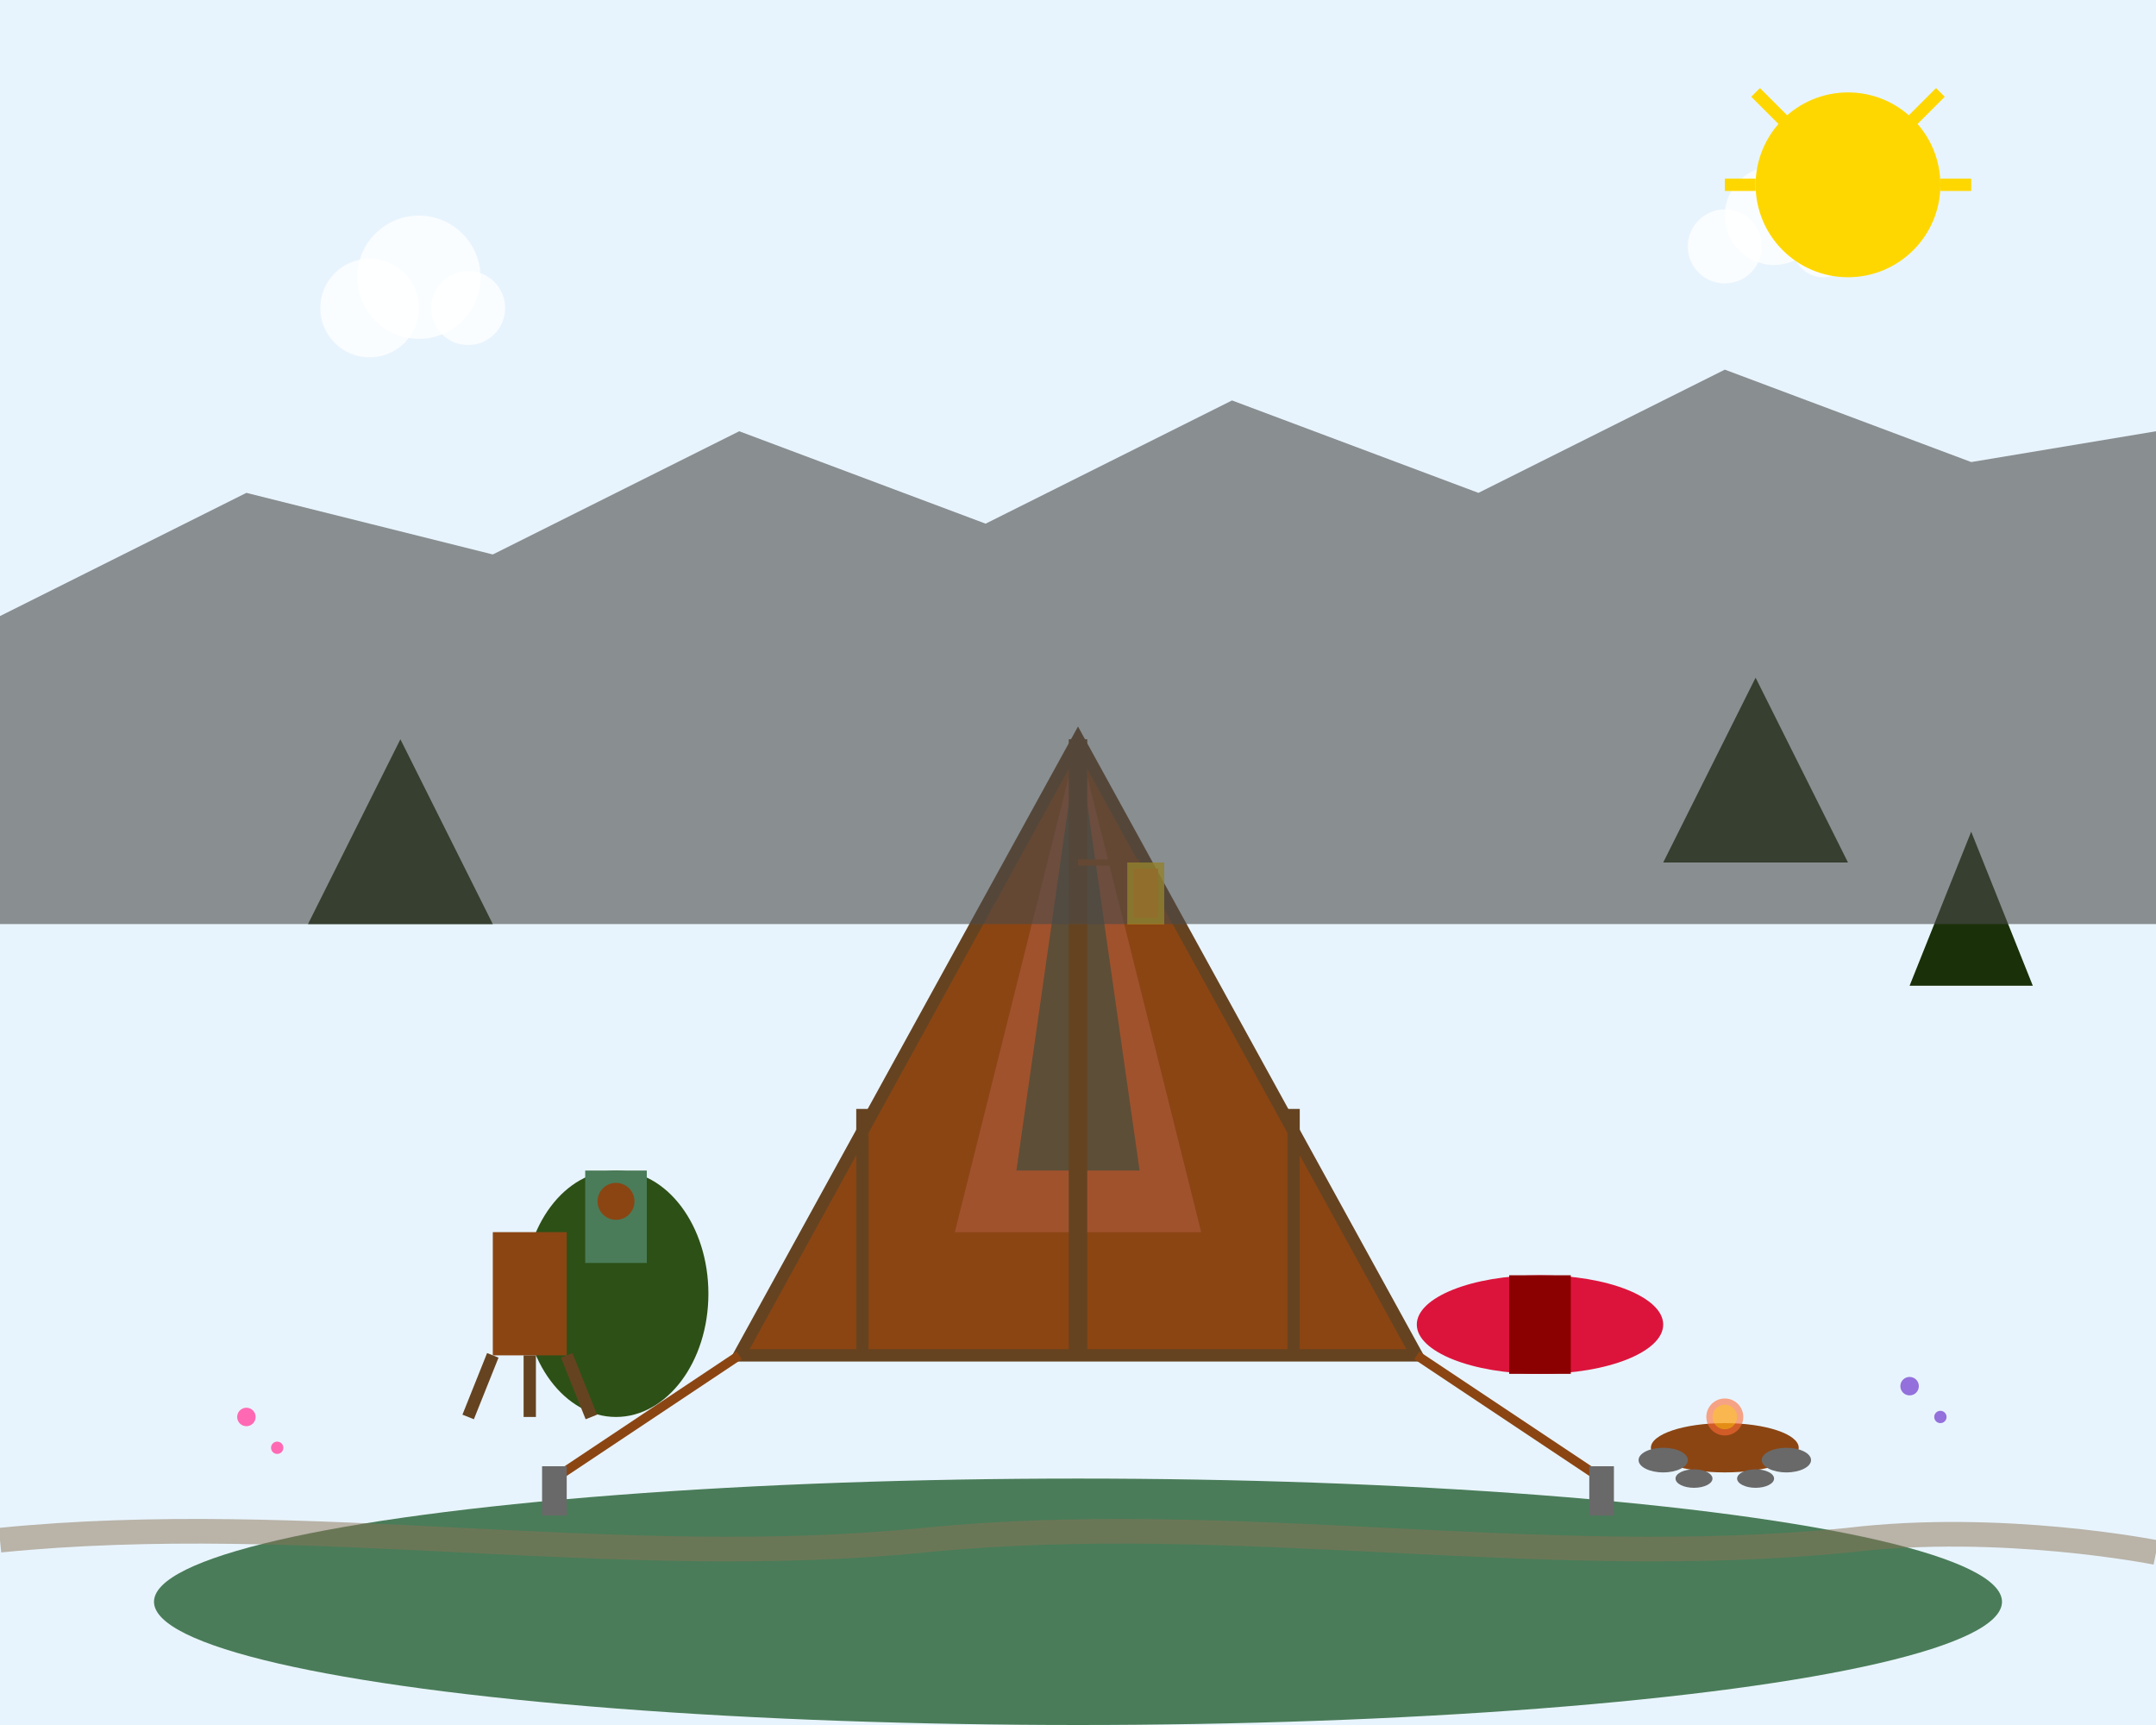
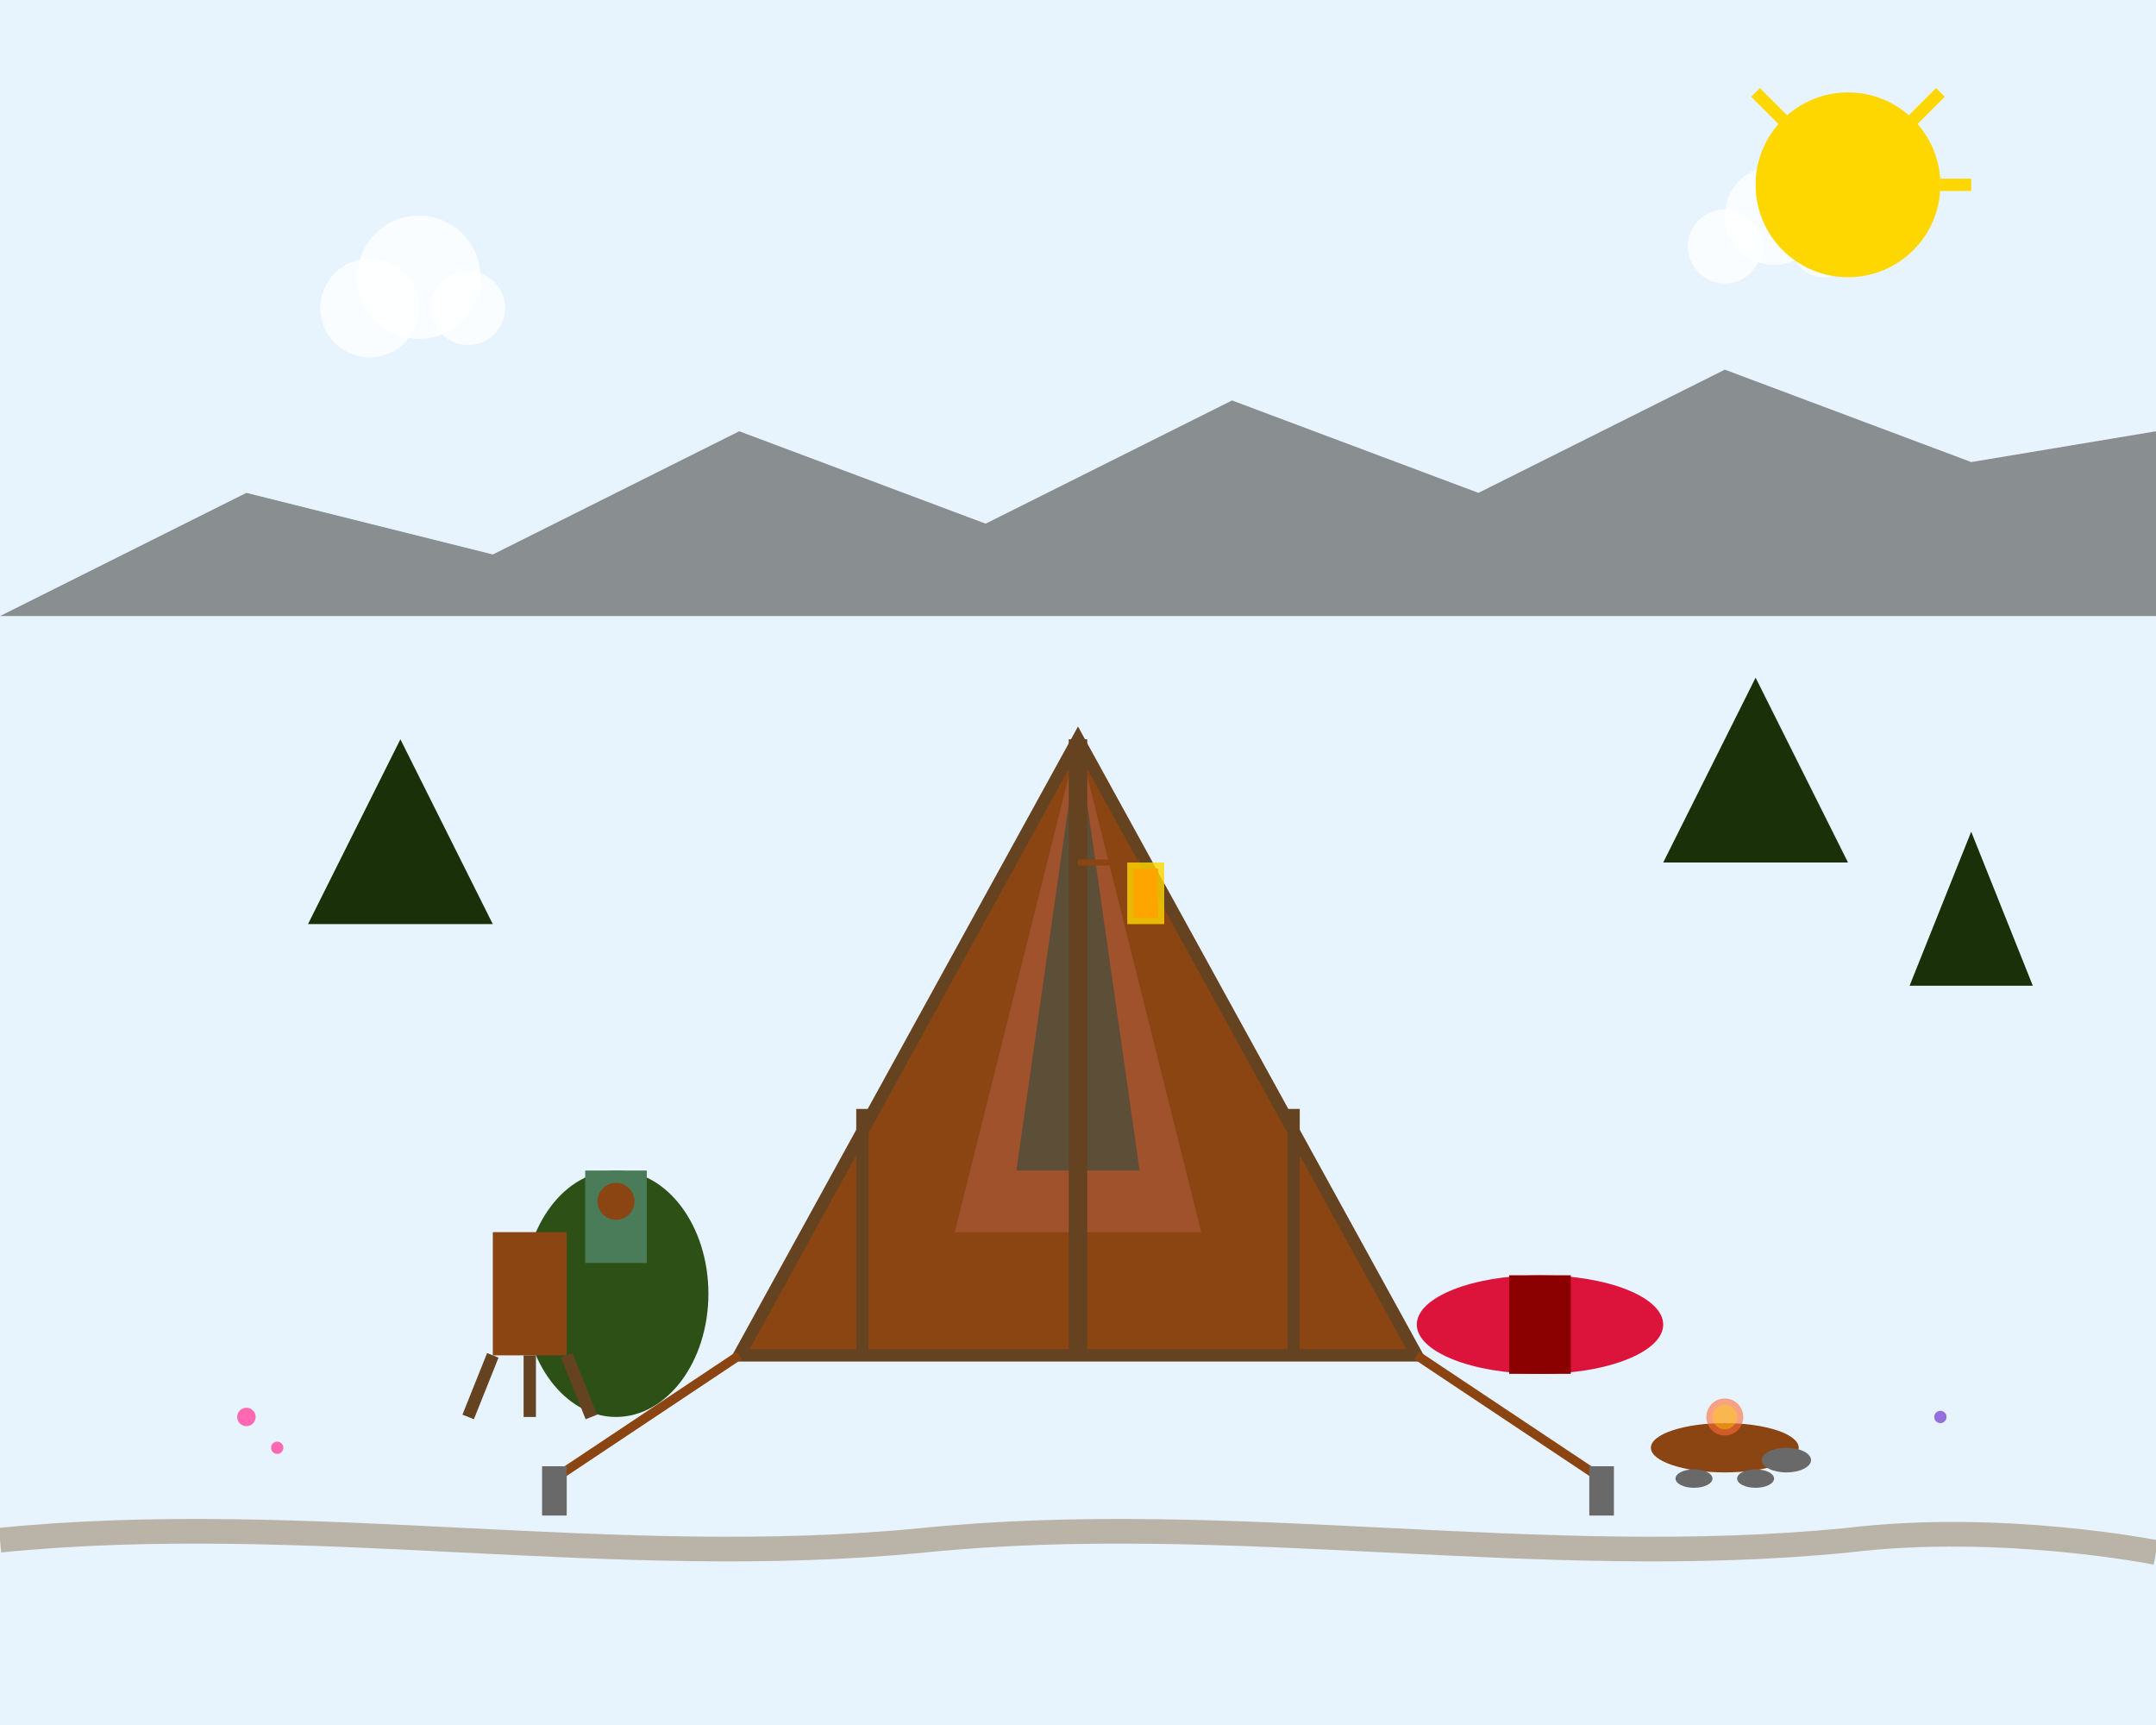
<svg xmlns="http://www.w3.org/2000/svg" width="350" height="280" viewBox="0 0 350 280" fill="none">
  <rect width="350" height="280" fill="#E8F4FD" />
-   <ellipse cx="175" cy="260" rx="150" ry="20" fill="#4A7C59" />
  <polygon points="175,120 120,220 230,220" fill="#8B4513" stroke="#654321" stroke-width="2" />
  <polygon points="175,120 155,200 195,200" fill="#A0522D" />
  <path d="M165 190L175 120L185 190Z" fill="#5D4E37" />
  <line x1="175" y1="120" x2="175" y2="220" stroke="#654321" stroke-width="3" />
  <line x1="140" y1="180" x2="140" y2="220" stroke="#654321" stroke-width="2" />
  <line x1="210" y1="180" x2="210" y2="220" stroke="#654321" stroke-width="2" />
  <line x1="120" y1="220" x2="90" y2="240" stroke="#8B4513" stroke-width="1.5" />
  <line x1="230" y1="220" x2="260" y2="240" stroke="#8B4513" stroke-width="1.5" />
  <rect x="88" y="238" width="4" height="8" fill="#696969" />
  <rect x="258" y="238" width="4" height="8" fill="#696969" />
  <ellipse cx="100" cy="210" rx="15" ry="20" fill="#2D5016" />
  <rect x="95" y="190" width="10" height="15" fill="#4A7C59" />
  <circle cx="100" cy="195" r="3" fill="#8B4513" />
  <ellipse cx="250" cy="215" rx="20" ry="8" fill="#DC143C" />
  <rect x="245" y="207" width="10" height="16" fill="#8B0000" />
  <rect x="80" y="200" width="12" height="20" fill="#8B4513" />
  <line x1="80" y1="220" x2="76" y2="230" stroke="#654321" stroke-width="2" />
  <line x1="92" y1="220" x2="96" y2="230" stroke="#654321" stroke-width="2" />
  <line x1="86" y1="220" x2="86" y2="230" stroke="#654321" stroke-width="2" />
  <line x1="175" y1="140" x2="185" y2="140" stroke="#8B4513" stroke-width="1" />
  <rect x="183" y="140" width="6" height="10" fill="#FFD700" opacity="0.8" />
  <rect x="184" y="141" width="4" height="8" fill="#FFA500" />
  <polygon points="50,150 65,120 80,150" fill="#1A3009" />
  <polygon points="270,140 285,110 300,140" fill="#1A3009" />
  <polygon points="310,160 320,135 330,160" fill="#1A3009" />
-   <path d="M0 100L40 80L80 90L120 70L160 85L200 65L240 80L280 60L320 75L350 70V150H0V100Z" fill="#4A4A4A" opacity="0.6" />
+   <path d="M0 100L40 80L80 90L120 70L160 85L200 65L240 80L280 60L320 75L350 70V150V100Z" fill="#4A4A4A" opacity="0.6" />
  <circle cx="60" cy="50" r="8" fill="#FFF" opacity="0.8" />
  <circle cx="68" cy="45" r="10" fill="#FFF" opacity="0.8" />
  <circle cx="76" cy="50" r="6" fill="#FFF" opacity="0.8" />
  <circle cx="280" cy="40" r="6" fill="#FFF" opacity="0.8" />
  <circle cx="288" cy="35" r="8" fill="#FFF" opacity="0.8" />
  <circle cx="296" cy="40" r="5" fill="#FFF" opacity="0.8" />
  <circle cx="300" cy="30" r="15" fill="#FFD700" />
  <line x1="285" y1="15" x2="290" y2="20" stroke="#FFD700" stroke-width="2" />
  <line x1="315" y1="15" x2="310" y2="20" stroke="#FFD700" stroke-width="2" />
-   <line x1="280" y1="30" x2="285" y2="30" stroke="#FFD700" stroke-width="2" />
  <line x1="315" y1="30" x2="320" y2="30" stroke="#FFD700" stroke-width="2" />
  <ellipse cx="280" cy="235" rx="12" ry="4" fill="#8B4513" />
  <circle cx="280" cy="230" r="3" fill="#FF6B35" opacity="0.6" />
  <circle cx="280" cy="230" r="2" fill="#FFD700" opacity="0.4" />
-   <ellipse cx="270" cy="237" rx="4" ry="2" fill="#696969" />
  <ellipse cx="290" cy="237" rx="4" ry="2" fill="#696969" />
  <ellipse cx="275" cy="240" rx="3" ry="1.5" fill="#696969" />
  <ellipse cx="285" cy="240" rx="3" ry="1.5" fill="#696969" />
  <path d="M0 250C50 245 100 255 150 250C200 245 250 255 300 250C325 247 350 252 350 252" stroke="#8B7355" stroke-width="4" fill="none" opacity="0.5" />
  <circle cx="40" cy="230" r="1.5" fill="#FF69B4" />
  <circle cx="45" cy="235" r="1" fill="#FF69B4" />
-   <circle cx="310" cy="225" r="1.5" fill="#9370DB" />
  <circle cx="315" cy="230" r="1" fill="#9370DB" />
</svg>